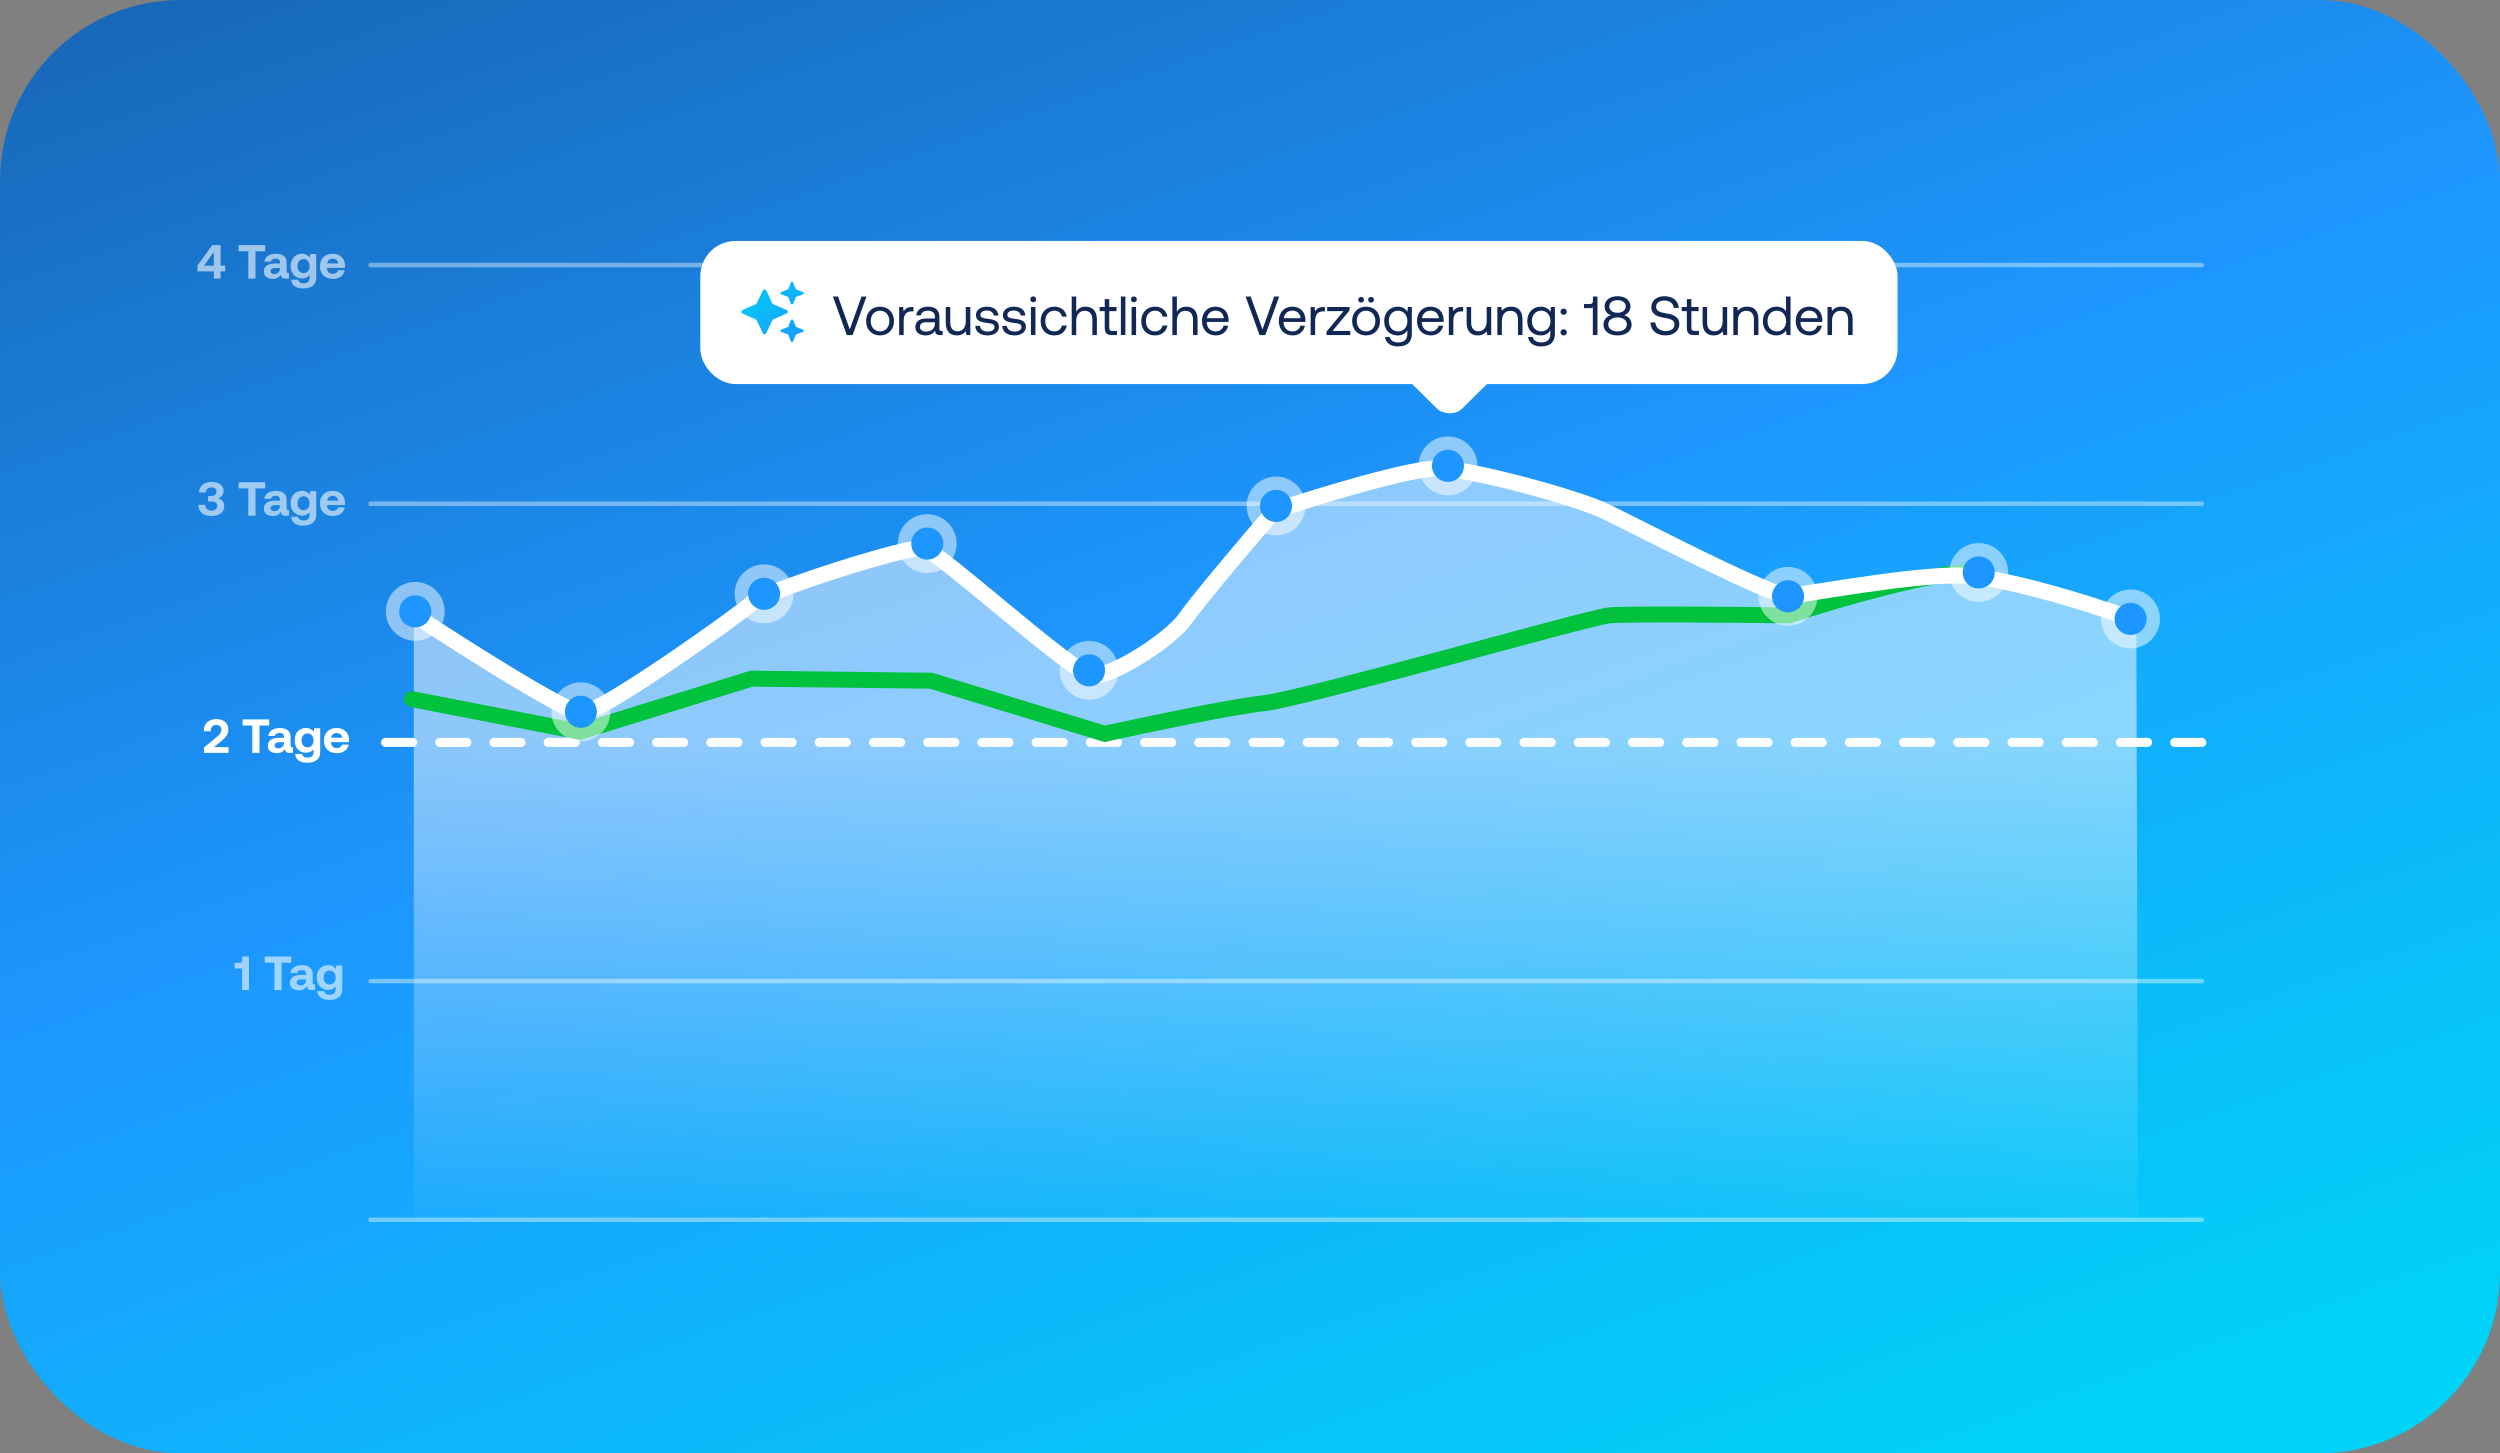
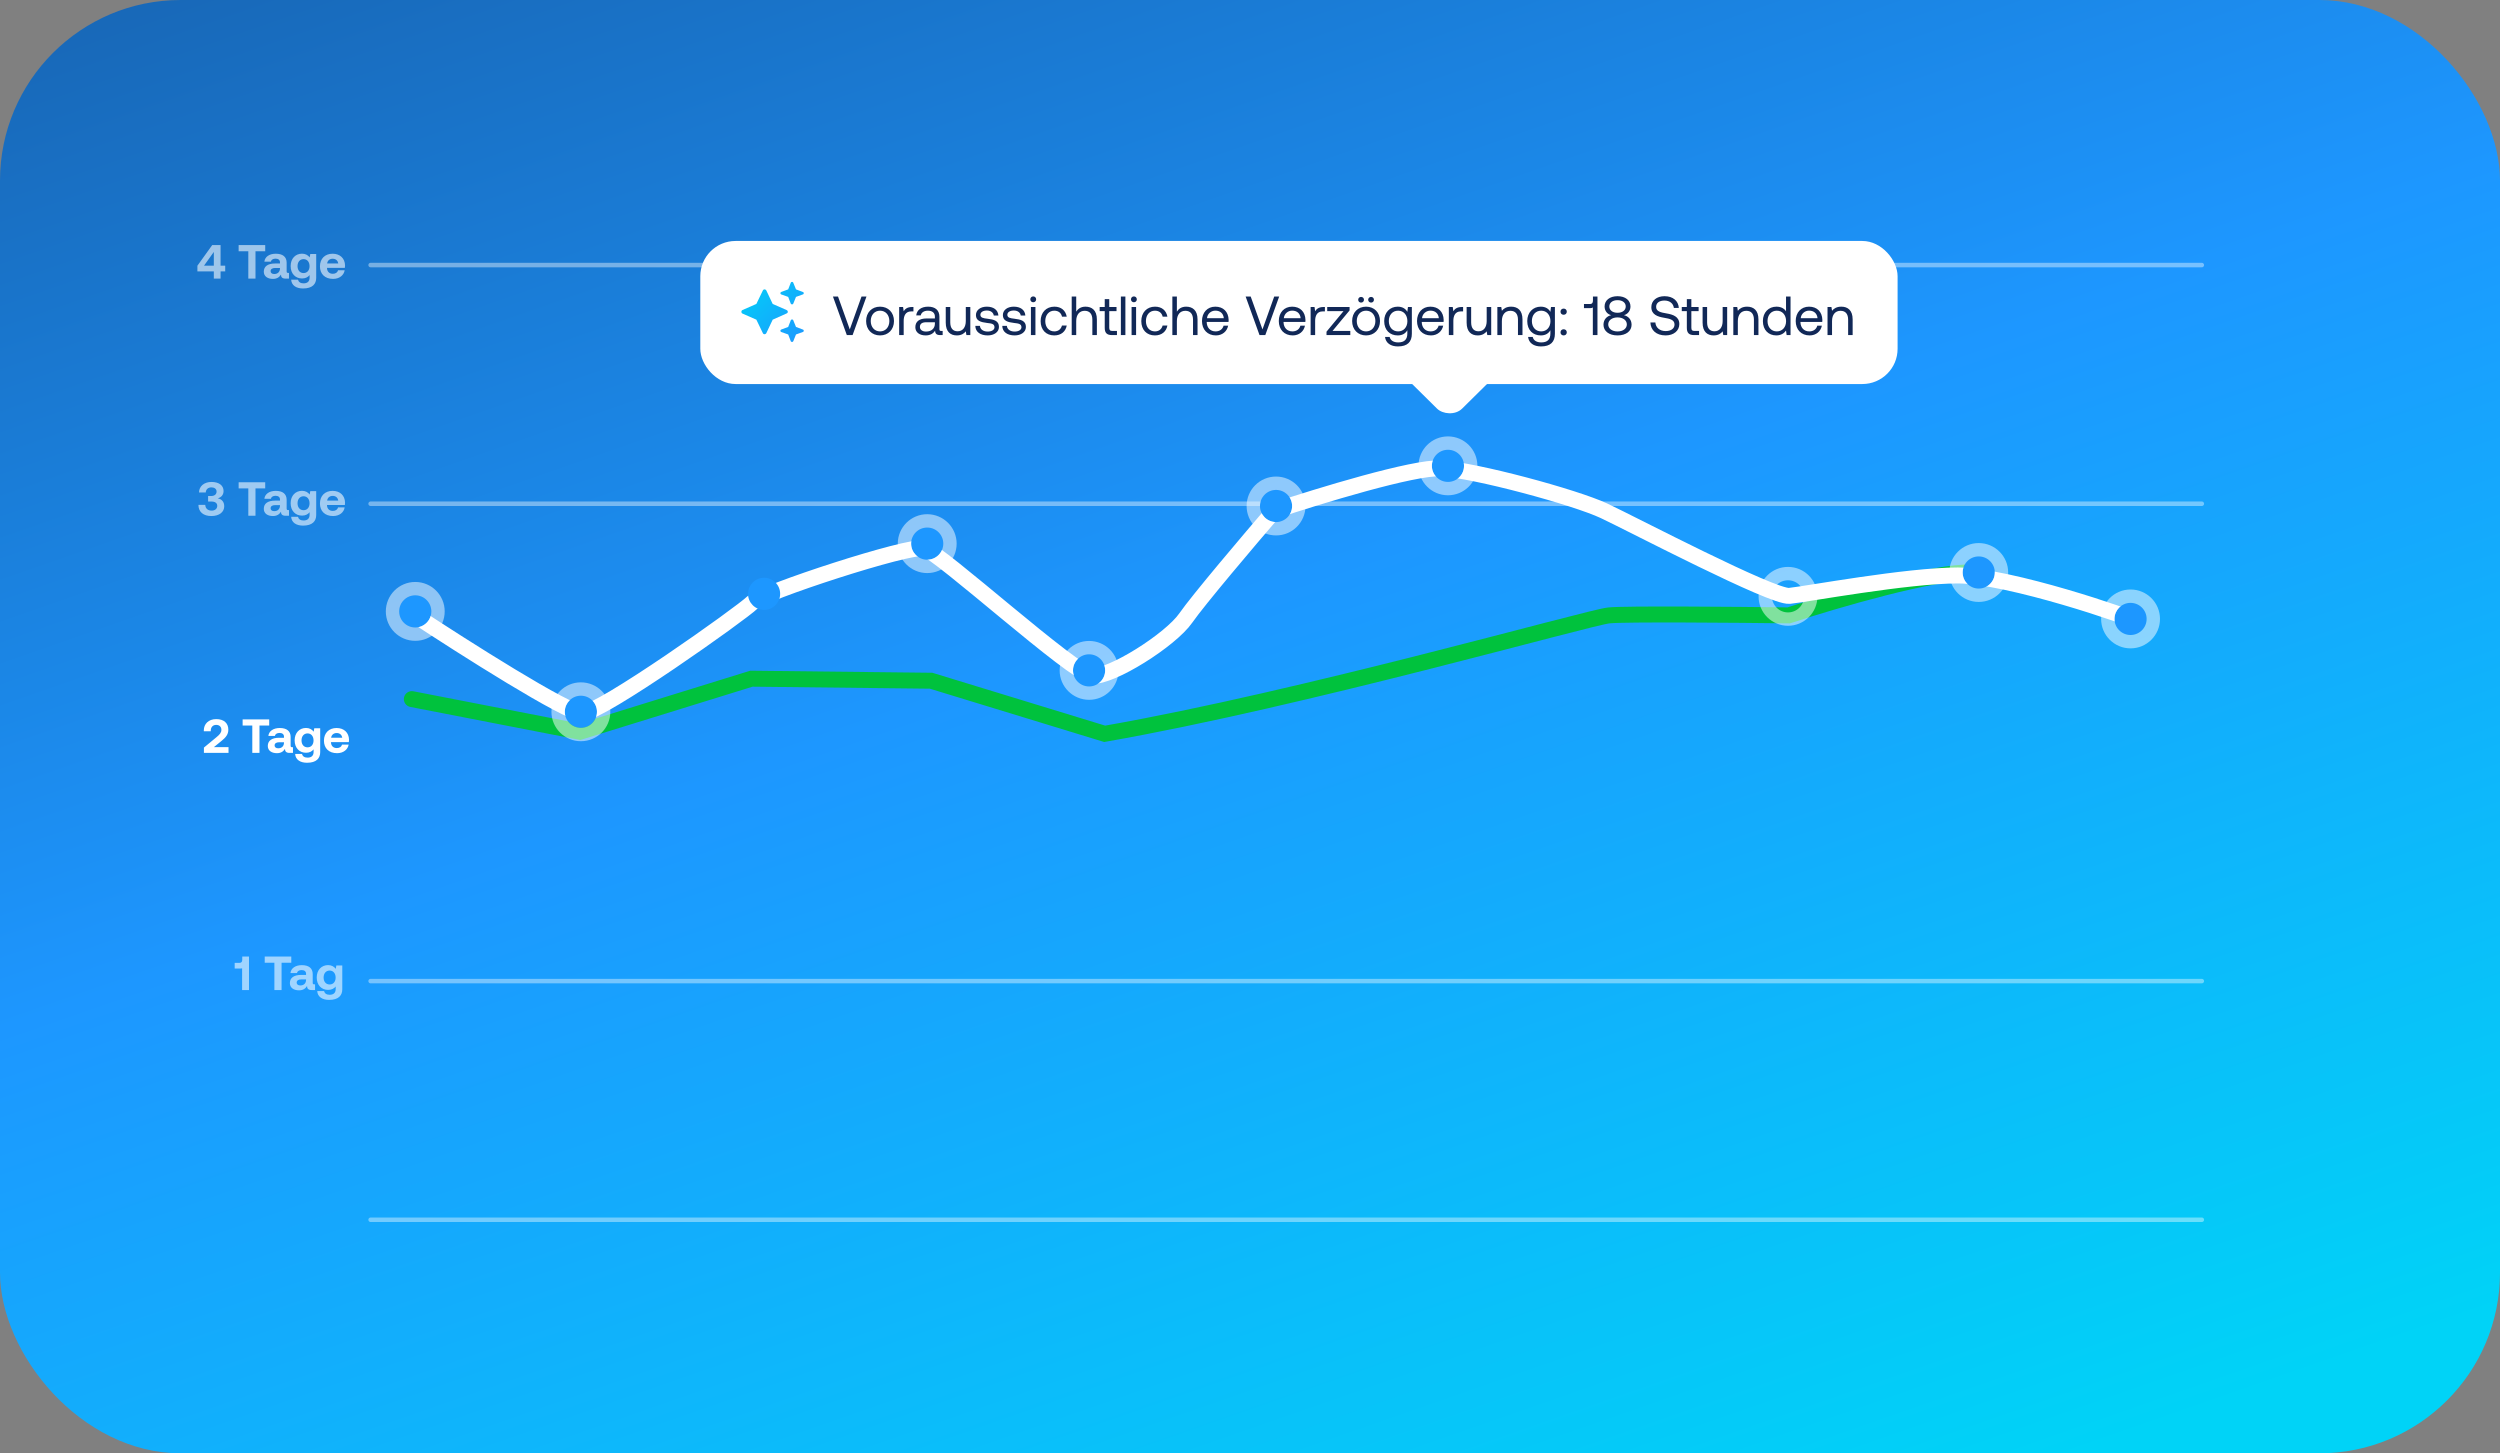
<svg xmlns="http://www.w3.org/2000/svg" width="332" height="193" viewBox="0 0 332 193" fill="none">
  <rect x="0" y="0" width="332" height="193" fill="#808080" stroke="none" />
  <rect width="332" height="193" rx="24" fill="url(#paint0_linear_408_8995)" />
  <path opacity="0.58" d="M32.171 127.434V127.027H33.067V131.478H32.152V128.597C32.082 128.616 32.005 128.623 31.91 128.623H31.166V127.866H31.827C32.082 127.866 32.171 127.695 32.171 127.434ZM35.154 127.847V127.027H38.683V127.847H37.392V131.478H36.438V127.847H35.154ZM41.738 130.721H41.84V131.478H41.382C40.918 131.478 40.772 131.255 40.778 130.943C40.55 131.306 40.219 131.516 39.71 131.516C39.005 131.516 38.496 131.179 38.496 130.556C38.496 129.863 39.017 129.468 39.996 129.468H40.645V129.309C40.645 129.017 40.435 128.826 40.06 128.826C39.71 128.826 39.475 128.985 39.437 129.227H38.572C38.636 128.591 39.221 128.171 40.085 128.171C41.001 128.171 41.529 128.578 41.529 129.36V130.517C41.529 130.689 41.599 130.721 41.738 130.721ZM40.645 130.13V130.066H39.99C39.615 130.066 39.399 130.219 39.399 130.492C39.399 130.721 39.583 130.867 39.882 130.867C40.352 130.867 40.639 130.575 40.645 130.13ZM44.59 128.661L44.667 128.21H45.455V131.382C45.455 132.19 44.959 132.787 43.706 132.787C42.797 132.787 42.174 132.374 42.13 131.617H43.033C43.115 131.929 43.363 132.107 43.776 132.107C44.279 132.107 44.578 131.859 44.578 131.35V131.007C44.361 131.28 44.037 131.458 43.579 131.458C42.702 131.465 42.06 130.823 42.06 129.812C42.06 128.814 42.702 128.165 43.573 128.165C44.044 128.165 44.374 128.375 44.59 128.661ZM43.776 130.74C44.266 130.74 44.571 130.365 44.571 129.824C44.571 129.278 44.266 128.89 43.776 128.89C43.287 128.89 42.975 129.271 42.975 129.818C42.975 130.365 43.287 130.74 43.776 130.74Z" fill="white" />
  <path d="M27.08 99.985V99.279L28.771 97.88C29.159 97.562 29.401 97.295 29.401 96.933C29.401 96.494 29.115 96.265 28.708 96.265C28.282 96.265 27.989 96.558 27.989 97.041V97.111H27.068V96.984C27.068 96.145 27.697 95.496 28.714 95.496C29.757 95.496 30.323 96.062 30.323 96.895C30.323 97.55 29.967 97.95 29.407 98.402L28.409 99.216H30.348V99.985H27.08ZM32.221 96.355V95.534H35.75V96.355H34.459V99.985H33.505V96.355H32.221ZM38.806 99.228H38.907V99.985H38.45C37.985 99.985 37.839 99.762 37.846 99.451C37.617 99.813 37.286 100.023 36.777 100.023C36.072 100.023 35.563 99.686 35.563 99.063C35.563 98.37 36.084 97.976 37.063 97.976H37.712V97.817C37.712 97.524 37.502 97.334 37.127 97.334C36.777 97.334 36.542 97.493 36.504 97.734H35.639C35.703 97.098 36.288 96.679 37.153 96.679C38.068 96.679 38.596 97.086 38.596 97.868V99.025C38.596 99.197 38.666 99.228 38.806 99.228ZM37.712 98.637V98.573H37.057C36.682 98.573 36.466 98.726 36.466 98.999C36.466 99.228 36.65 99.374 36.949 99.374C37.419 99.374 37.706 99.082 37.712 98.637ZM41.657 97.168L41.734 96.717H42.522V99.889C42.522 100.697 42.026 101.295 40.774 101.295C39.864 101.295 39.241 100.881 39.197 100.125H40.1C40.182 100.436 40.43 100.614 40.844 100.614C41.346 100.614 41.645 100.366 41.645 99.858V99.514C41.428 99.788 41.104 99.966 40.647 99.966C39.769 99.972 39.127 99.33 39.127 98.319C39.127 97.321 39.769 96.672 40.64 96.672C41.111 96.672 41.441 96.882 41.657 97.168ZM40.844 99.247C41.333 99.247 41.638 98.872 41.638 98.332C41.638 97.785 41.333 97.397 40.844 97.397C40.354 97.397 40.042 97.779 40.042 98.325C40.042 98.872 40.354 99.247 40.844 99.247ZM44.762 100.023C43.675 100.023 43.02 99.368 43.02 98.357C43.02 97.34 43.688 96.679 44.699 96.679C45.678 96.679 46.339 97.289 46.352 98.249C46.352 98.344 46.345 98.453 46.326 98.554H43.955V98.599C43.974 99.063 44.273 99.343 44.724 99.343C45.086 99.343 45.341 99.184 45.417 98.879H46.301C46.199 99.514 45.633 100.023 44.762 100.023ZM43.974 97.969H45.449C45.385 97.569 45.112 97.346 44.705 97.346C44.317 97.346 44.025 97.582 43.974 97.969Z" fill="white" />
  <path opacity="0.58" d="M28.913 66.178C29.39 66.273 29.778 66.585 29.778 67.233C29.778 68.003 29.117 68.53 28.068 68.53C27.019 68.53 26.351 67.996 26.351 67.043H27.26C27.273 67.545 27.629 67.812 28.112 67.812C28.525 67.812 28.85 67.577 28.85 67.176C28.85 66.826 28.589 66.604 28.074 66.604H27.635V65.873H28.023C28.513 65.873 28.761 65.625 28.761 65.275C28.761 64.913 28.456 64.722 28.074 64.722C27.642 64.722 27.337 64.989 27.324 65.402H26.427C26.44 64.569 27.114 64.003 28.087 64.003C29.091 64.003 29.689 64.474 29.689 65.205C29.689 65.746 29.352 66.063 28.913 66.178ZM31.691 64.862V64.042H35.22V64.862H33.929V68.492H32.976V64.862H31.691ZM38.276 67.736H38.377V68.492H37.92C37.456 68.492 37.309 68.27 37.316 67.958C37.087 68.32 36.756 68.53 36.247 68.53C35.542 68.53 35.033 68.193 35.033 67.57C35.033 66.877 35.554 66.483 36.534 66.483H37.182V66.324C37.182 66.032 36.972 65.841 36.597 65.841C36.247 65.841 36.012 66 35.974 66.242H35.109C35.173 65.606 35.758 65.186 36.623 65.186C37.538 65.186 38.066 65.593 38.066 66.375V67.532C38.066 67.704 38.136 67.736 38.276 67.736ZM37.182 67.144V67.081H36.527C36.152 67.081 35.936 67.233 35.936 67.507C35.936 67.736 36.12 67.882 36.419 67.882C36.89 67.882 37.176 67.589 37.182 67.144ZM41.127 65.676L41.204 65.224H41.992V68.397C41.992 69.204 41.496 69.802 40.244 69.802C39.334 69.802 38.712 69.389 38.667 68.632H39.57C39.652 68.944 39.9 69.122 40.314 69.122C40.816 69.122 41.115 68.874 41.115 68.365V68.022C40.899 68.295 40.574 68.473 40.117 68.473C39.239 68.48 38.597 67.837 38.597 66.826C38.597 65.828 39.239 65.18 40.11 65.18C40.581 65.18 40.911 65.389 41.127 65.676ZM40.314 67.755C40.803 67.755 41.108 67.379 41.108 66.839C41.108 66.292 40.803 65.904 40.314 65.904C39.824 65.904 39.513 66.286 39.513 66.833C39.513 67.379 39.824 67.755 40.314 67.755ZM44.232 68.53C43.145 68.53 42.49 67.876 42.49 66.865C42.49 65.847 43.158 65.186 44.169 65.186C45.148 65.186 45.809 65.796 45.822 66.757C45.822 66.852 45.815 66.96 45.796 67.062H43.425V67.106C43.444 67.57 43.743 67.85 44.194 67.85C44.556 67.85 44.811 67.691 44.887 67.386H45.771C45.669 68.022 45.103 68.53 44.232 68.53ZM43.444 66.477H44.919C44.855 66.076 44.582 65.854 44.175 65.854C43.787 65.854 43.495 66.089 43.444 66.477Z" fill="white" />
  <path opacity="0.58" d="M26.214 36.046V35.29L28.179 32.549H29.291V35.283H29.908V36.046H29.291V37H28.395V36.046H26.214ZM28.395 33.459L27.091 35.283H28.395V33.459ZM31.691 33.37V32.549H35.22V33.37H33.929V37H32.976V33.37H31.691ZM38.276 36.243H38.377V37H37.92C37.456 37 37.309 36.778 37.316 36.466C37.087 36.828 36.756 37.038 36.247 37.038C35.542 37.038 35.033 36.701 35.033 36.078C35.033 35.385 35.554 34.991 36.534 34.991H37.182V34.832C37.182 34.539 36.972 34.349 36.597 34.349C36.247 34.349 36.012 34.508 35.974 34.749H35.109C35.173 34.114 35.758 33.694 36.623 33.694C37.538 33.694 38.066 34.101 38.066 34.883V36.04C38.066 36.212 38.136 36.243 38.276 36.243ZM37.182 35.652V35.589H36.527C36.152 35.589 35.936 35.741 35.936 36.014C35.936 36.243 36.12 36.39 36.419 36.39C36.89 36.39 37.176 36.097 37.182 35.652ZM41.127 34.183L41.204 33.732H41.992V36.905C41.992 37.712 41.496 38.31 40.244 38.31C39.334 38.31 38.712 37.897 38.667 37.14H39.57C39.652 37.451 39.9 37.629 40.314 37.629C40.816 37.629 41.115 37.382 41.115 36.873V36.529C40.899 36.803 40.574 36.981 40.117 36.981C39.239 36.987 38.597 36.345 38.597 35.334C38.597 34.336 39.239 33.688 40.11 33.688C40.581 33.688 40.911 33.897 41.127 34.183ZM40.314 36.263C40.803 36.263 41.108 35.887 41.108 35.347C41.108 34.8 40.803 34.412 40.314 34.412C39.824 34.412 39.513 34.794 39.513 35.341C39.513 35.887 39.824 36.263 40.314 36.263ZM44.232 37.038C43.145 37.038 42.49 36.383 42.49 35.372C42.49 34.355 43.158 33.694 44.169 33.694C45.148 33.694 45.809 34.304 45.822 35.264C45.822 35.36 45.815 35.468 45.796 35.569H43.425V35.614C43.444 36.078 43.743 36.358 44.194 36.358C44.556 36.358 44.811 36.199 44.887 35.894H45.771C45.669 36.529 45.103 37.038 44.232 37.038ZM43.444 34.984H44.919C44.855 34.584 44.582 34.361 44.175 34.361C43.787 34.361 43.495 34.597 43.444 34.984Z" fill="white" />
  <g opacity="0.4">
    <path d="M292.399 161.985H49.219" stroke="white" stroke-width="0.6" stroke-linecap="round" />
    <path d="M292.399 130.289H49.219" stroke="white" stroke-width="0.6" stroke-linecap="round" />
    <path d="M292.398 66.897H49.219" stroke="white" stroke-width="0.6" stroke-linecap="round" />
    <path d="M292.398 35.2H49.219" stroke="white" stroke-width="0.6" stroke-linecap="round" />
  </g>
-   <path d="M292.399 98.593H49.219" stroke="white" stroke-width="1.201" stroke-linecap="round" stroke-dasharray="3.6 3.6" />
-   <path d="M77.311 94.904C75.324 94.904 61.579 86.172 54.954 81.807L54.955 162.054H283.921L283.707 82.71C283.255 82.258 266.771 76.613 259.996 76.613C253.222 76.613 239.899 79.097 237.64 79.323C235.382 79.548 216.865 69.838 213.026 68.032C209.188 66.225 195.865 62.25 191.348 62.024C187.775 61.846 175.369 65.981 169.416 67.966L169.218 68.032C165.981 71.795 159.101 79.91 157.475 82.258C155.443 85.194 147.54 90.162 145.056 89.936C142.572 89.71 124.732 73.451 122.7 72.999C120.667 72.548 101.247 78.871 99.892 80.226C98.537 81.581 79.795 94.904 77.311 94.904Z" fill="url(#paint1_linear_408_8995)" fill-opacity="0.5" />
-   <path d="M54.691 92.841L77.012 97.18L99.789 90.13L123.652 90.401L146.701 97.451C152.034 96.276 163.73 93.818 167.852 93.384C173.004 92.842 210.967 81.995 213.678 81.724C215.848 81.507 230.49 81.633 237.541 81.724C243.597 79.735 256.956 75.813 261.946 76.03" stroke="#00C23D" stroke-width="2.119" stroke-linecap="round" />
+   <path d="M54.691 92.841L77.012 97.18L99.789 90.13L123.652 90.401L146.701 97.451C173.004 92.842 210.967 81.995 213.678 81.724C215.848 81.507 230.49 81.633 237.541 81.724C243.597 79.735 256.956 75.813 261.946 76.03" stroke="#00C23D" stroke-width="2.119" stroke-linecap="round" />
  <path d="M54.955 81.615C61.579 85.981 75.324 94.713 77.311 94.713C79.795 94.713 98.537 81.389 99.892 80.034C101.247 78.68 120.667 72.356 122.7 72.808C124.732 73.26 142.572 89.519 145.056 89.745C147.54 89.97 155.443 85.002 157.476 82.067C159.101 79.718 165.981 71.604 169.218 67.84C175.089 65.883 187.735 62.014 191.348 62.195C195.864 62.421 209.188 66.034 213.027 67.84C216.865 69.647 235.382 79.357 237.641 79.131C239.899 78.905 253.222 76.421 259.996 76.421C266.771 76.421 283.256 82.067 283.707 82.518" stroke="white" stroke-width="2.119" stroke-linecap="round" />
  <circle cx="55.146" cy="81.194" r="2.134" fill="#1D97FF" />
  <circle cx="55.146" cy="81.194" r="3.022" stroke="white" stroke-opacity="0.5" stroke-width="1.775" />
  <circle cx="77.141" cy="94.525" r="2.134" fill="#1D97FF" />
  <circle cx="77.141" cy="94.525" r="3.022" stroke="white" stroke-opacity="0.5" stroke-width="1.775" />
  <circle cx="101.47" cy="78.861" r="2.134" fill="#1D97FF" />
-   <circle cx="101.47" cy="78.861" r="3.022" stroke="white" stroke-opacity="0.5" stroke-width="1.775" />
  <circle cx="123.133" cy="72.195" r="2.134" fill="#1D97FF" />
  <circle cx="123.133" cy="72.195" r="3.022" stroke="white" stroke-opacity="0.5" stroke-width="1.775" />
  <circle cx="144.63" cy="89.026" r="2.134" fill="#1D97FF" />
  <circle cx="144.63" cy="89.026" r="3.022" stroke="white" stroke-opacity="0.5" stroke-width="1.775" />
  <circle cx="169.459" cy="67.196" r="2.134" fill="#1D97FF" />
  <circle cx="169.459" cy="67.196" r="3.022" stroke="white" stroke-opacity="0.5" stroke-width="1.775" />
  <circle cx="192.288" cy="61.864" r="2.134" fill="#1D97FF" />
  <circle cx="192.288" cy="61.864" r="3.022" stroke="white" stroke-opacity="0.5" stroke-width="1.775" />
-   <circle cx="237.447" cy="79.194" r="2.134" fill="#1D97FF" />
  <circle cx="237.447" cy="79.194" r="3.022" stroke="white" stroke-opacity="0.5" stroke-width="1.775" />
  <circle cx="262.775" cy="76.028" r="2.134" fill="#1D97FF" />
  <circle cx="262.775" cy="76.028" r="3.022" stroke="white" stroke-opacity="0.5" stroke-width="1.775" />
  <circle cx="282.938" cy="82.194" r="2.134" fill="#1D97FF" />
  <circle cx="282.938" cy="82.194" r="3.022" stroke="white" stroke-opacity="0.5" stroke-width="1.775" />
  <rect width="9.63" height="9.63" rx="2.341" transform="matrix(0.711 -0.703 0.711 0.703 185.656 49.141)" fill="white" />
  <rect x="93" y="32" width="159" height="19" rx="4.682" fill="white" />
  <g clip-path="url(#clip0_408_8995)">
    <path d="M103.748 38.772L104.671 38.429L105.011 37.556C105.027 37.478 105.108 37.431 105.189 37.431C105.253 37.431 105.334 37.478 105.351 37.556L105.707 38.429L106.614 38.772C106.695 38.788 106.743 38.866 106.743 38.928C106.743 39.006 106.695 39.084 106.614 39.1L105.707 39.427L105.351 40.316C105.334 40.378 105.253 40.425 105.189 40.425C105.108 40.425 105.027 40.378 105.011 40.316L104.671 39.427L103.748 39.1C103.683 39.084 103.634 39.006 103.634 38.928C103.634 38.866 103.683 38.788 103.748 38.772ZM101.772 38.585L102.614 40.363L104.46 41.174C104.557 41.22 104.622 41.314 104.622 41.407C104.622 41.501 104.557 41.595 104.46 41.626L102.614 42.452L101.772 44.23C101.723 44.324 101.626 44.386 101.529 44.386C101.432 44.386 101.335 44.324 101.302 44.23L100.444 42.452L98.598 41.641C98.501 41.595 98.452 41.501 98.452 41.407C98.452 41.314 98.501 41.22 98.598 41.174L100.444 40.363L101.302 38.585C101.335 38.492 101.432 38.429 101.529 38.429C101.626 38.429 101.723 38.492 101.772 38.585ZM104.671 43.419L105.011 42.546C105.027 42.468 105.108 42.421 105.189 42.421C105.253 42.421 105.334 42.468 105.351 42.546L105.707 43.419L106.614 43.762C106.695 43.778 106.743 43.856 106.743 43.918C106.743 43.996 106.695 44.074 106.614 44.09L105.707 44.417L105.351 45.306C105.334 45.368 105.253 45.415 105.189 45.415C105.108 45.415 105.027 45.368 105.011 45.306L104.671 44.417L103.748 44.09C103.683 44.074 103.634 43.996 103.634 43.918C103.634 43.856 103.683 43.778 103.748 43.762L104.671 43.419Z" fill="url(#paint2_linear_408_8995)" />
  </g>
  <path d="M112.457 44.5L110.614 39.379H111.287L112.852 43.746L114.411 39.379H115.069L113.225 44.5H112.457ZM116.871 44.544C115.78 44.544 115.02 43.768 115.02 42.634C115.02 41.5 115.78 40.725 116.871 40.725C117.961 40.725 118.721 41.5 118.721 42.634C118.721 43.768 117.961 44.544 116.871 44.544ZM116.871 44.01C117.609 44.01 118.107 43.432 118.107 42.634C118.107 41.837 117.609 41.259 116.871 41.259C116.132 41.259 115.634 41.837 115.634 42.634C115.634 43.432 116.132 44.01 116.871 44.01ZM121.136 40.769H121.304V41.354H121.004C120.221 41.354 120.009 42.005 120.009 42.598V44.5H119.409V40.769H119.929L120.009 41.332C120.185 41.047 120.47 40.769 121.136 40.769ZM124.995 43.951H125.185V44.5H124.856C124.359 44.5 124.19 44.288 124.183 43.922C123.949 44.259 123.576 44.544 122.932 44.544C122.113 44.544 121.557 44.134 121.557 43.454C121.557 42.708 122.076 42.291 123.056 42.291H124.154V42.035C124.154 41.552 123.81 41.259 123.225 41.259C122.698 41.259 122.347 41.508 122.274 41.888H121.674C121.761 41.157 122.354 40.725 123.254 40.725C124.205 40.725 124.754 41.2 124.754 42.071V43.703C124.754 43.9 124.827 43.951 124.995 43.951ZM124.154 42.978V42.795H122.998C122.464 42.795 122.164 42.993 122.164 43.417C122.164 43.783 122.478 44.032 122.976 44.032C123.722 44.032 124.154 43.6 124.154 42.978ZM128.258 42.634V40.769H128.858V44.5H128.339L128.258 44.002C128.039 44.281 127.68 44.544 127.066 44.544C126.246 44.544 125.595 44.083 125.595 42.847V40.769H126.195V42.81C126.195 43.586 126.546 43.995 127.168 43.995C127.849 43.995 128.258 43.476 128.258 42.634ZM129.522 43.271H130.137C130.159 43.71 130.547 44.032 131.169 44.032C131.695 44.032 132.068 43.805 132.068 43.461C132.068 42.993 131.659 42.956 131.103 42.891C130.269 42.788 129.603 42.62 129.603 41.844C129.603 41.164 130.225 40.718 131.066 40.725C131.915 40.732 132.529 41.127 132.588 41.903H131.973C131.929 41.522 131.578 41.237 131.066 41.237C130.547 41.237 130.196 41.456 130.196 41.8C130.196 42.21 130.591 42.261 131.132 42.327C131.981 42.43 132.661 42.59 132.661 43.417C132.661 44.112 131.995 44.544 131.169 44.544C130.203 44.544 129.537 44.09 129.522 43.271ZM133.102 43.271H133.716C133.738 43.71 134.126 44.032 134.748 44.032C135.275 44.032 135.648 43.805 135.648 43.461C135.648 42.993 135.238 42.956 134.682 42.891C133.848 42.788 133.182 42.62 133.182 41.844C133.182 41.164 133.804 40.718 134.646 40.725C135.494 40.732 136.109 41.127 136.167 41.903H135.553C135.509 41.522 135.158 41.237 134.646 41.237C134.126 41.237 133.775 41.456 133.775 41.8C133.775 42.21 134.17 42.261 134.711 42.327C135.56 42.43 136.24 42.59 136.24 43.417C136.24 44.112 135.575 44.544 134.748 44.544C133.782 44.544 133.116 44.09 133.102 43.271ZM137.214 40.14C136.994 40.14 136.826 39.979 136.826 39.752C136.826 39.525 136.994 39.364 137.214 39.364C137.433 39.364 137.601 39.525 137.601 39.752C137.601 39.979 137.433 40.14 137.214 40.14ZM136.906 44.5V40.769H137.506V44.5H136.906ZM140.003 44.544C138.913 44.544 138.196 43.805 138.196 42.642C138.196 41.5 138.935 40.725 140.018 40.725C140.933 40.725 141.511 41.237 141.664 42.056H141.035C140.925 41.559 140.559 41.259 140.011 41.259C139.294 41.259 138.811 41.83 138.811 42.642C138.811 43.454 139.294 44.01 140.011 44.01C140.545 44.01 140.911 43.703 141.028 43.227H141.664C141.518 44.032 140.911 44.544 140.003 44.544ZM144.151 40.725C144.985 40.725 145.665 41.186 145.665 42.422V44.5H145.065V42.459C145.065 41.683 144.692 41.274 144.048 41.274C143.353 41.274 142.922 41.793 142.922 42.634V44.5H142.322V39.379H142.922V41.383C143.141 41.032 143.522 40.725 144.151 40.725ZM146.708 43.527V41.318H146.035V40.769H146.708V39.723H147.308V40.769H148.274V41.318H147.308V43.52C147.308 43.834 147.418 43.951 147.74 43.951H148.332V44.5H147.681C146.964 44.5 146.708 44.185 146.708 43.527ZM148.852 44.5V39.379H149.452V44.5H148.852ZM150.581 40.14C150.362 40.14 150.193 39.979 150.193 39.752C150.193 39.525 150.362 39.364 150.581 39.364C150.801 39.364 150.969 39.525 150.969 39.752C150.969 39.979 150.801 40.14 150.581 40.14ZM150.274 44.5V40.769H150.874V44.5H150.274ZM153.371 44.544C152.281 44.544 151.564 43.805 151.564 42.642C151.564 41.5 152.303 40.725 153.386 40.725C154.3 40.725 154.878 41.237 155.032 42.056H154.402C154.293 41.559 153.927 41.259 153.378 41.259C152.661 41.259 152.178 41.83 152.178 42.642C152.178 43.454 152.661 44.01 153.378 44.01C153.912 44.01 154.278 43.703 154.395 43.227H155.032C154.885 44.032 154.278 44.544 153.371 44.544ZM157.518 40.725C158.352 40.725 159.033 41.186 159.033 42.422V44.5H158.433V42.459C158.433 41.683 158.06 41.274 157.416 41.274C156.721 41.274 156.289 41.793 156.289 42.634V44.5H155.689V39.379H156.289V41.383C156.509 41.032 156.889 40.725 157.518 40.725ZM161.474 44.544C160.354 44.544 159.623 43.776 159.623 42.634C159.623 41.5 160.34 40.725 161.393 40.725C162.447 40.725 163.135 41.391 163.164 42.495C163.164 42.576 163.156 42.664 163.149 42.752H160.252V42.803C160.274 43.512 160.72 44.01 161.43 44.01C161.957 44.01 162.366 43.732 162.491 43.249H163.098C162.952 43.995 162.337 44.544 161.474 44.544ZM160.289 42.254H162.52C162.461 41.61 162.023 41.252 161.401 41.252C160.852 41.252 160.347 41.647 160.289 42.254ZM167.263 44.5L165.419 39.379H166.092L167.658 43.746L169.216 39.379H169.875L168.031 44.5H167.263ZM171.676 44.544C170.557 44.544 169.825 43.776 169.825 42.634C169.825 41.5 170.542 40.725 171.596 40.725C172.649 40.725 173.337 41.391 173.366 42.495C173.366 42.576 173.359 42.664 173.352 42.752H170.454V42.803C170.476 43.512 170.923 44.01 171.632 44.01C172.159 44.01 172.569 43.732 172.693 43.249H173.3C173.154 43.995 172.539 44.544 171.676 44.544ZM170.491 42.254H172.722C172.664 41.61 172.225 41.252 171.603 41.252C171.054 41.252 170.55 41.647 170.491 42.254ZM175.777 40.769H175.946V41.354H175.646C174.863 41.354 174.651 42.005 174.651 42.598V44.5H174.051V40.769H174.57L174.651 41.332C174.826 41.047 175.112 40.769 175.777 40.769ZM176.255 41.318V40.769H179.225V41.222L176.957 43.951H179.32V44.5H176.16V44.046L178.42 41.318H176.255ZM180.368 39.81C180.368 39.591 180.529 39.43 180.748 39.43C180.975 39.43 181.136 39.591 181.136 39.81C181.136 40.023 180.975 40.184 180.748 40.184C180.529 40.184 180.368 40.023 180.368 39.81ZM181.692 39.81C181.692 39.591 181.868 39.43 182.08 39.43C182.299 39.43 182.46 39.591 182.46 39.81C182.46 40.023 182.299 40.184 182.08 40.184C181.868 40.184 181.692 40.023 181.692 39.81ZM181.414 44.544C180.324 44.544 179.563 43.768 179.563 42.634C179.563 41.5 180.324 40.725 181.414 40.725C182.504 40.725 183.265 41.5 183.265 42.634C183.265 43.768 182.504 44.544 181.414 44.544ZM181.414 44.01C182.153 44.01 182.651 43.432 182.651 42.634C182.651 41.837 182.153 41.259 181.414 41.259C180.675 41.259 180.178 41.837 180.178 42.634C180.178 43.432 180.675 44.01 181.414 44.01ZM186.894 41.413L186.975 40.769H187.494V44.317C187.494 45.393 186.923 46.007 185.643 46.007C184.692 46.007 184.026 45.561 183.931 44.741H184.546C184.648 45.21 185.065 45.473 185.687 45.473C186.47 45.473 186.894 45.107 186.894 44.295V43.856C186.645 44.281 186.243 44.544 185.614 44.544C184.582 44.544 183.821 43.849 183.821 42.634C183.821 41.493 184.582 40.725 185.614 40.725C186.243 40.725 186.66 40.996 186.894 41.413ZM185.672 44.01C186.404 44.01 186.901 43.447 186.901 42.649C186.901 41.83 186.404 41.259 185.672 41.259C184.933 41.259 184.436 41.822 184.436 42.634C184.436 43.447 184.933 44.01 185.672 44.01ZM190.03 44.544C188.911 44.544 188.18 43.776 188.18 42.634C188.18 41.5 188.897 40.725 189.95 40.725C191.004 40.725 191.691 41.391 191.72 42.495C191.72 42.576 191.713 42.664 191.706 42.752H188.809V42.803C188.831 43.512 189.277 44.01 189.987 44.01C190.513 44.01 190.923 43.732 191.047 43.249H191.655C191.508 43.995 190.894 44.544 190.03 44.544ZM188.845 42.254H191.077C191.018 41.61 190.579 41.252 189.957 41.252C189.409 41.252 188.904 41.647 188.845 42.254ZM194.132 40.769H194.3V41.354H194C193.217 41.354 193.005 42.005 193.005 42.598V44.5H192.405V40.769H192.924L193.005 41.332C193.181 41.047 193.466 40.769 194.132 40.769ZM197.432 42.634V40.769H198.032V44.5H197.512L197.432 44.002C197.212 44.281 196.854 44.544 196.239 44.544C195.42 44.544 194.769 44.083 194.769 42.847V40.769H195.369V42.81C195.369 43.586 195.72 43.995 196.342 43.995C197.022 43.995 197.432 43.476 197.432 42.634ZM200.678 40.725C201.52 40.725 202.185 41.186 202.185 42.422V44.5H201.586V42.459C201.586 41.683 201.227 41.274 200.576 41.274C199.874 41.274 199.449 41.793 199.449 42.634V44.5H198.849V40.769H199.369L199.449 41.274C199.669 40.988 200.049 40.725 200.678 40.725ZM205.891 41.413L205.972 40.769H206.491V44.317C206.491 45.393 205.921 46.007 204.64 46.007C203.689 46.007 203.024 45.561 202.928 44.741H203.543C203.645 45.21 204.062 45.473 204.684 45.473C205.467 45.473 205.891 45.107 205.891 44.295V43.856C205.643 44.281 205.24 44.544 204.611 44.544C203.58 44.544 202.819 43.849 202.819 42.634C202.819 41.493 203.58 40.725 204.611 40.725C205.24 40.725 205.657 40.996 205.891 41.413ZM204.67 44.01C205.401 44.01 205.899 43.447 205.899 42.649C205.899 41.83 205.401 41.259 204.67 41.259C203.931 41.259 203.433 41.822 203.433 42.634C203.433 43.447 203.931 44.01 204.67 44.01ZM207.235 41.391C207.235 41.142 207.411 40.981 207.652 40.981C207.894 40.981 208.069 41.142 208.069 41.391C208.069 41.639 207.894 41.8 207.652 41.8C207.411 41.8 207.235 41.639 207.235 41.391ZM207.235 44.134C207.235 43.886 207.411 43.724 207.652 43.724C207.894 43.724 208.069 43.886 208.069 44.134C208.069 44.383 207.894 44.544 207.652 44.544C207.411 44.544 207.235 44.383 207.235 44.134ZM211.543 39.935V39.379H212.143V44.5H211.528V40.827C211.455 40.893 211.338 40.922 211.177 40.922H210.35V40.374H211.184C211.426 40.374 211.543 40.191 211.543 39.935ZM215.65 41.852C216.22 41.983 216.674 42.422 216.674 43.125C216.674 43.951 215.964 44.544 214.808 44.544C213.652 44.544 212.943 43.951 212.943 43.125C212.943 42.43 213.389 41.983 213.967 41.852C213.477 41.742 213.089 41.31 213.089 40.696C213.089 39.891 213.762 39.335 214.808 39.335C215.855 39.335 216.528 39.891 216.528 40.696C216.528 41.281 216.147 41.742 215.65 41.852ZM213.718 40.696C213.718 41.2 214.15 41.537 214.808 41.537C215.467 41.537 215.898 41.2 215.898 40.696C215.898 40.198 215.467 39.862 214.808 39.862C214.15 39.862 213.718 40.198 213.718 40.696ZM214.808 44.017C215.54 44.017 216.045 43.629 216.045 43.081C216.045 42.539 215.54 42.152 214.808 42.152C214.077 42.152 213.572 42.539 213.572 43.081C213.572 43.629 214.084 44.017 214.808 44.017ZM219.173 42.825H219.831C219.882 43.512 220.417 43.966 221.199 43.966C221.887 43.966 222.377 43.651 222.377 43.095C222.377 42.459 221.748 42.327 220.973 42.196C220.146 42.056 219.297 41.786 219.297 40.791C219.297 39.92 220.007 39.335 221.046 39.335C222.187 39.335 222.889 39.971 222.948 40.893H222.289C222.216 40.301 221.741 39.913 221.046 39.913C220.38 39.913 219.934 40.206 219.934 40.754C219.934 41.369 220.556 41.493 221.324 41.625C222.158 41.764 223.014 42.042 223.014 43.037C223.014 43.922 222.268 44.544 221.192 44.544C219.941 44.544 219.209 43.834 219.173 42.825ZM224.012 43.527V41.318H223.339V40.769H224.012V39.723H224.612V40.769H225.577V41.318H224.612V43.52C224.612 43.834 224.721 43.951 225.043 43.951H225.636V44.5H224.985C224.268 44.5 224.012 44.185 224.012 43.527ZM228.768 42.634V40.769H229.368V44.5H228.848L228.768 44.002C228.548 44.281 228.19 44.544 227.575 44.544C226.756 44.544 226.105 44.083 226.105 42.847V40.769H226.704V42.81C226.704 43.586 227.056 43.995 227.678 43.995C228.358 43.995 228.768 43.476 228.768 42.634ZM232.014 40.725C232.856 40.725 233.521 41.186 233.521 42.422V44.5H232.921V42.459C232.921 41.683 232.563 41.274 231.912 41.274C231.21 41.274 230.785 41.793 230.785 42.634V44.5H230.185V40.769H230.705L230.785 41.274C231.005 40.988 231.385 40.725 232.014 40.725ZM237.184 41.34V39.379H237.784V44.5H237.265L237.184 43.9C236.936 44.244 236.533 44.544 235.904 44.544C234.873 44.544 234.112 43.849 234.112 42.634C234.112 41.493 234.873 40.725 235.904 40.725C236.533 40.725 236.958 40.981 237.184 41.34ZM235.963 44.01C236.694 44.01 237.192 43.447 237.192 42.649C237.192 41.83 236.694 41.259 235.963 41.259C235.224 41.259 234.726 41.822 234.726 42.634C234.726 43.447 235.224 44.01 235.963 44.01ZM240.321 44.544C239.201 44.544 238.47 43.776 238.47 42.634C238.47 41.5 239.187 40.725 240.24 40.725C241.294 40.725 241.982 41.391 242.011 42.495C242.011 42.576 242.003 42.664 241.996 42.752H239.099V42.803C239.121 43.512 239.567 44.01 240.277 44.01C240.804 44.01 241.213 43.732 241.338 43.249H241.945C241.799 43.995 241.184 44.544 240.321 44.544ZM239.136 42.254H241.367C241.308 41.61 240.87 41.252 240.248 41.252C239.699 41.252 239.194 41.647 239.136 42.254ZM244.524 40.725C245.366 40.725 246.031 41.186 246.031 42.422V44.5H245.432V42.459C245.432 41.683 245.073 41.274 244.422 41.274C243.72 41.274 243.295 41.793 243.295 42.634V44.5H242.695V40.769H243.215L243.295 41.274C243.515 40.988 243.895 40.725 244.524 40.725Z" fill="#112857" />
  <defs>
    <linearGradient id="paint0_linear_408_8995" x1="262.708" y1="197.967" x2="118.834" y2="-214.348" gradientUnits="userSpaceOnUse">
      <stop stop-color="#00D3F7" />
      <stop offset="0.33" stop-color="#1D97FF" />
      <stop offset="1" stop-color="#112857" />
    </linearGradient>
    <linearGradient id="paint1_linear_408_8995" x1="163.883" y1="97.918" x2="163.883" y2="234.615" gradientUnits="userSpaceOnUse">
      <stop stop-color="white" />
      <stop offset="0.5" stop-color="white" stop-opacity="0" />
    </linearGradient>
    <linearGradient id="paint2_linear_408_8995" x1="107.043" y1="45.415" x2="98.465" y2="37.108" gradientUnits="userSpaceOnUse">
      <stop stop-color="#1D97FF" />
      <stop offset="1" stop-color="#00D2F7" />
    </linearGradient>
    <clipPath id="clip0_408_8995">
      <rect width="8.291" height="8.291" fill="white" transform="translate(98.452 37.355)" />
    </clipPath>
  </defs>
</svg>